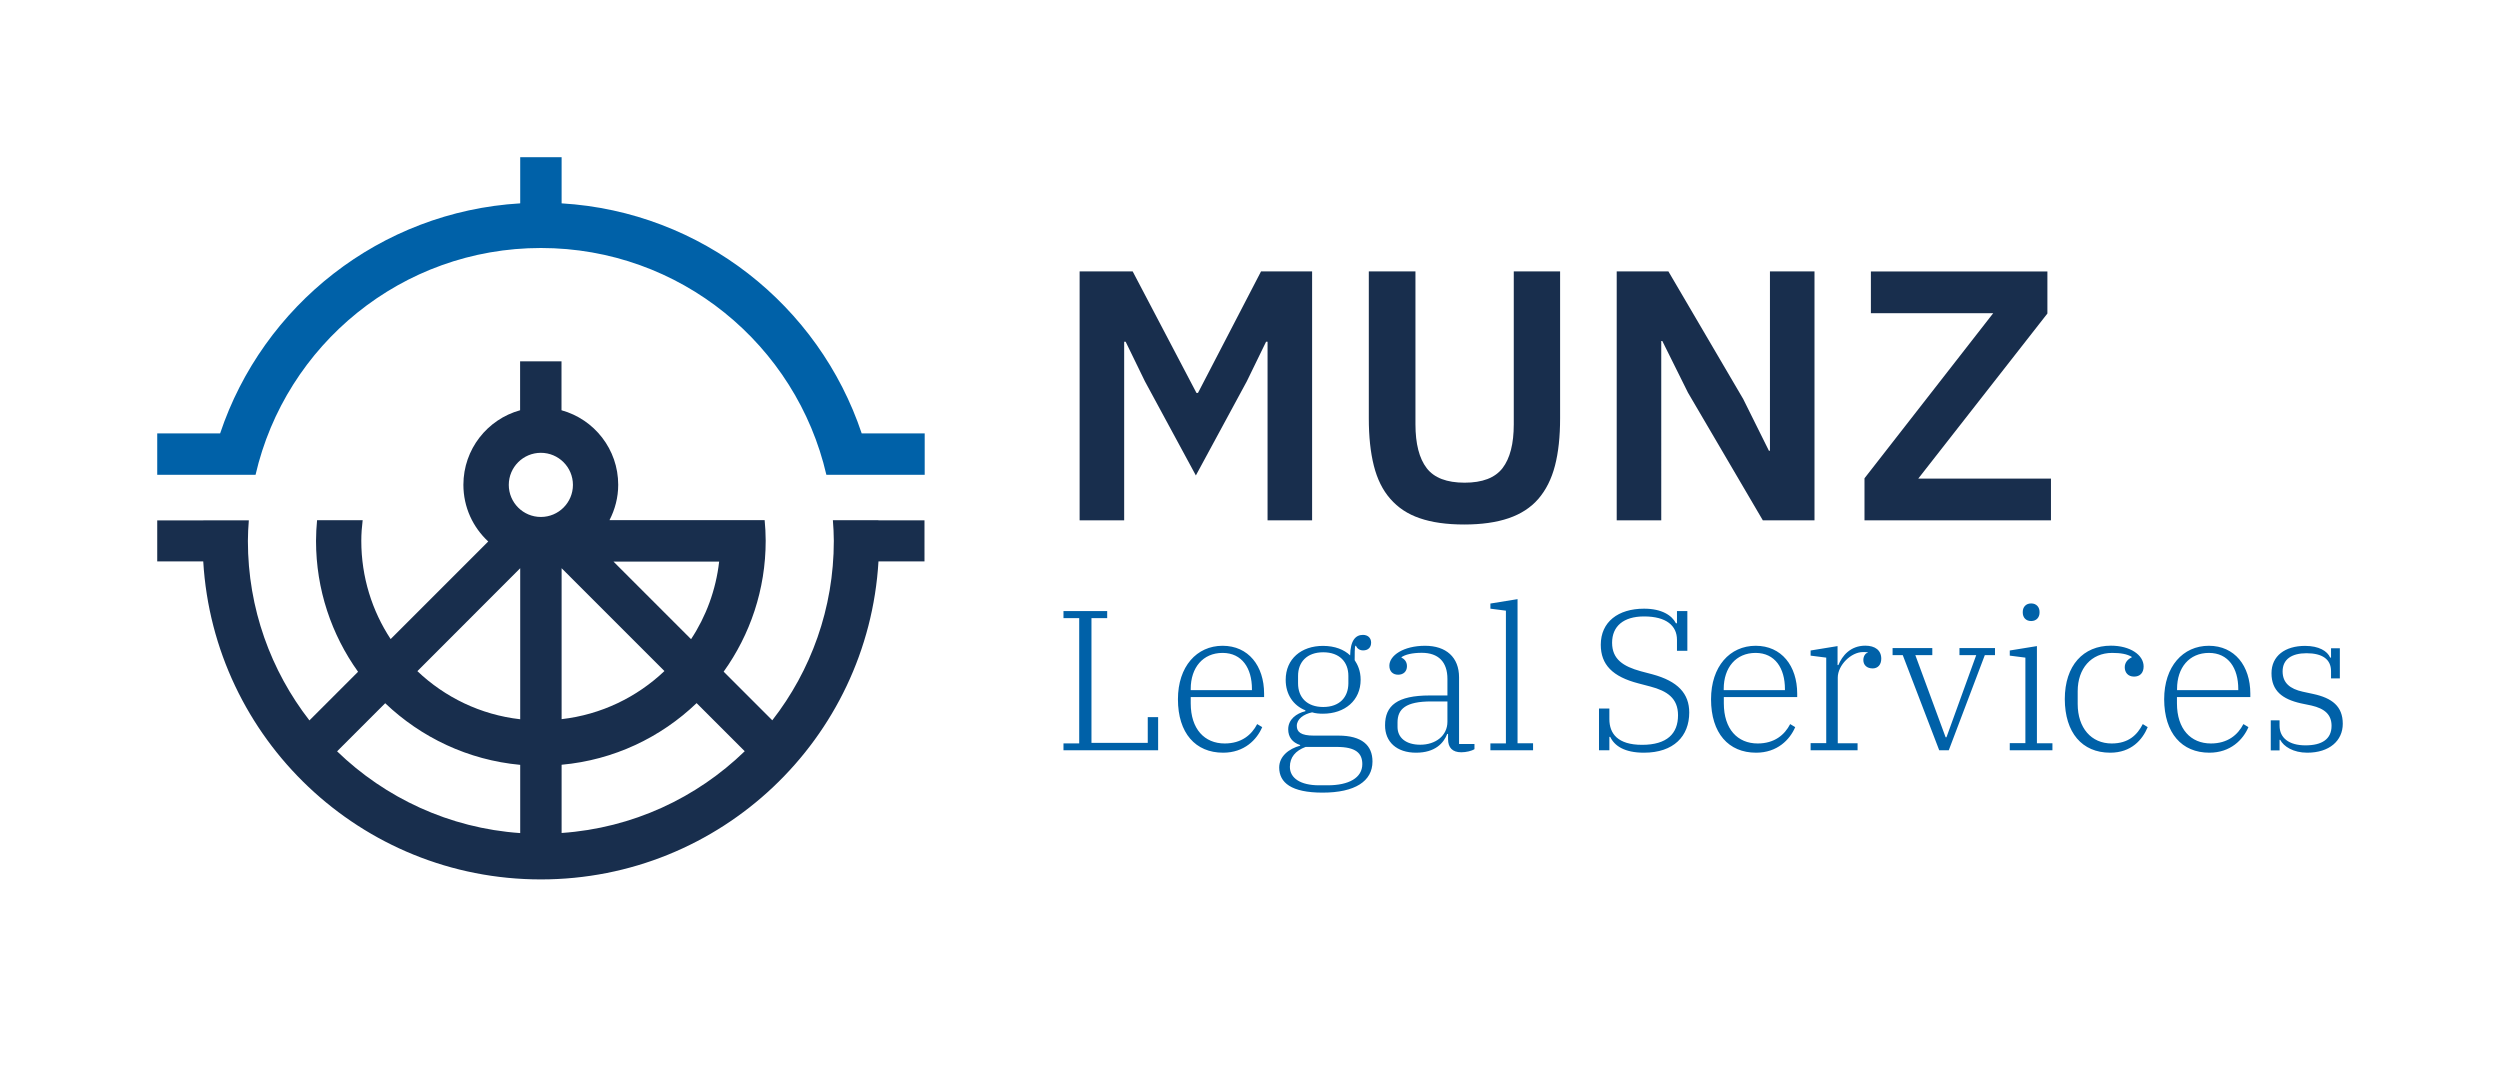
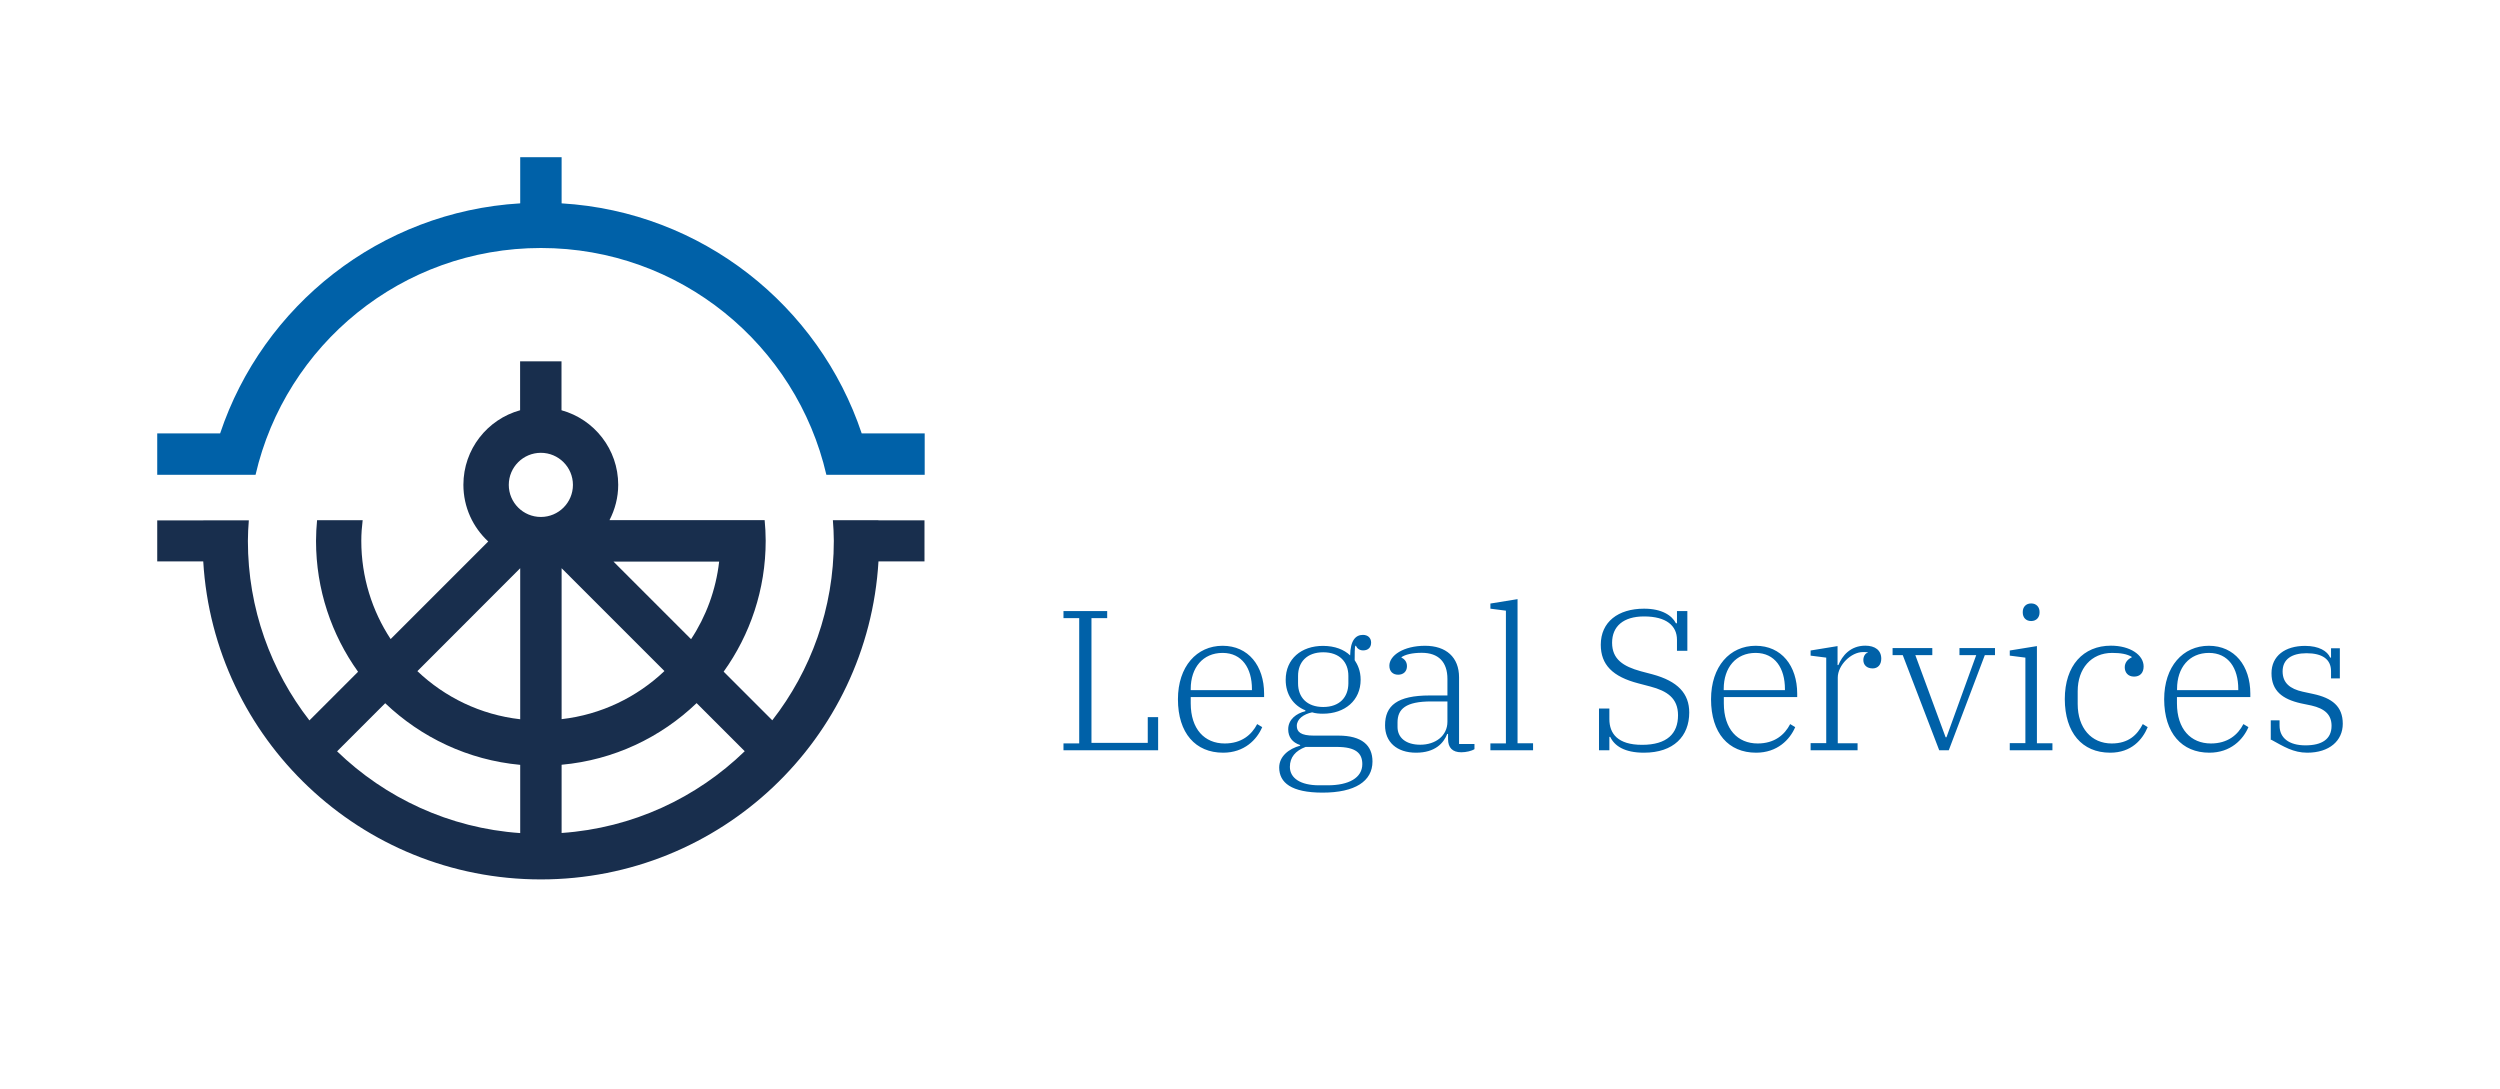
<svg xmlns="http://www.w3.org/2000/svg" version="1.1" id="Ebene_1" x="0px" y="0px" viewBox="0 0 238.51 103.88" style="enable-background:new 0 0 238.51 103.88;" xml:space="preserve">
  <style type="text/css">
	.st0{fill:#0061A8;}
	.st1{fill:#182E4D;}
</style>
  <g>
    <path class="st0" d="M88.21,41.35h-6C78.13,29.15,66.95,20.2,53.58,19.4V15h-3.95v4.4C36.26,20.2,25.08,29.15,21,41.35h-6v3.95   h4.95c0,0,0,0,0,0h4.43c2.86-12.4,13.96-21.64,27.23-21.64c13.27,0,24.37,9.25,27.23,21.64h4.43c0,0,0,0,0,0h4.95V41.35   L88.21,41.35z" />
    <path class="st1" d="M88.21,49.64H83.8c0,0,0,0,0-0.01h-4.34c0.05,0.65,0.09,1.31,0.09,1.97c0,6.45-2.19,12.39-5.87,17.12   l-4.64-4.64c2.52-3.52,4.01-7.83,4.01-12.49c0-0.67-0.04-1.32-0.1-1.97l-14.8,0c0.52-1.01,0.83-2.15,0.83-3.37   c0-3.39-2.29-6.25-5.41-7.11v-4.67h-3.95v4.67c-3.12,0.86-5.41,3.72-5.41,7.11c0,2.14,0.91,4.06,2.37,5.41l-9.31,9.31   c-1.77-2.69-2.8-5.91-2.8-9.37c0-0.67,0.05-1.33,0.13-1.97h-4.35c-0.06,0.65-0.1,1.31-0.1,1.97c0,4.66,1.49,8.97,4.01,12.49   l-4.64,4.64c-3.67-4.73-5.87-10.67-5.87-17.12c0-0.67,0.04-1.32,0.09-1.97h-4.34c0,0,0,0,0,0.01H15v3.91h4.39   c1,16.92,15.04,30.34,32.21,30.34s31.21-13.41,32.21-30.34h4.39V49.64L88.21,49.64z M49.63,72.97v6.51   c-6.77-0.47-12.88-3.36-17.47-7.8l4.59-4.59C40.17,70.35,44.65,72.51,49.63,72.97L49.63,72.97z M49.63,54.21v14.41   c-3.79-0.43-7.19-2.1-9.81-4.59L49.63,54.21L49.63,54.21z M54.66,46.26c0,1.69-1.37,3.06-3.06,3.06c-1.69,0-3.06-1.37-3.06-3.06   c0-1.69,1.37-3.06,3.06-3.06C53.29,43.2,54.66,44.57,54.66,46.26L54.66,46.26z M63.39,64.02c-2.62,2.49-6.03,4.16-9.81,4.59V54.21   L63.39,64.02L63.39,64.02z M68.61,53.58c-0.31,2.71-1.25,5.23-2.68,7.4l-7.4-7.4H68.61L68.61,53.58z M71.05,71.67   c-4.59,4.45-10.69,7.33-17.47,7.8v-6.51c4.98-0.45,9.47-2.61,12.88-5.88L71.05,71.67L71.05,71.67z" />
-     <path class="st1" d="M120.93,49.64h4.25V25.89h-4.87l-6.02,11.6h-0.14l-6.09-11.6H103v23.75h4.25V32.6h0.14l1.84,3.78l4.86,8.98   l4.86-8.98l1.84-3.78h0.14V49.64L120.93,49.64z M130.59,25.89v14.02c0,1.75,0.16,3.25,0.48,4.52c0.32,1.27,0.84,2.33,1.57,3.16   c0.73,0.84,1.66,1.46,2.81,1.85c1.15,0.4,2.56,0.6,4.24,0.6c1.66,0,3.07-0.2,4.24-0.6c1.17-0.4,2.11-1.01,2.84-1.85   c0.72-0.84,1.25-1.89,1.58-3.16c0.33-1.27,0.49-2.78,0.49-4.52V25.89h-4.42v14.59c0,1.86-0.36,3.25-1.07,4.18   c-0.72,0.93-1.92,1.39-3.62,1.39s-2.91-0.46-3.62-1.39c-0.71-0.93-1.07-2.32-1.07-4.18V25.89H130.59L130.59,25.89z M168.18,49.64   h4.93V25.89h-4.25v17.11h-0.1l-2.45-4.93l-7.14-12.18h-4.93v23.75h4.25V32.53h0.1l2.45,4.93L168.18,49.64L168.18,49.64z    M195.67,45.66h-12.66l12.32-15.75v-4.01h-16.84v3.98h11.67l-12.28,15.75v4.01h17.79V45.66L195.67,45.66z" />
-     <path class="st0" d="M101.47,71.58h9.02v-3.16h-0.99v2.45h-5.37V58.97h1.5V58.3h-4.17v0.67h1.5v11.95h-1.5V71.58L101.47,71.58z    M116.69,71.81c2.02,0,3.22-1.24,3.73-2.44l-0.48-0.29c-0.53,1.03-1.5,1.85-3.1,1.85c-1.92,0-3.24-1.37-3.24-3.83V66.5h7v-0.32   c0-2.66-1.5-4.57-3.96-4.57c-2.47,0-4.26,1.98-4.26,5.1C112.38,69.95,114.06,71.81,116.69,71.81L116.69,71.81z M113.6,65.72   c0-2.02,1.16-3.43,3.04-3.43c1.86,0,2.8,1.47,2.8,3.44v0.11h-5.84V65.72L113.6,65.72z M126.18,75.62c3.08,0,4.76-1.08,4.76-2.97   c0-1.54-1.01-2.47-3.24-2.47h-2.36c-1.22,0-1.62-0.34-1.62-0.93c0-0.65,0.65-1.12,1.46-1.29c0.32,0.1,0.67,0.13,1.03,0.13   c2.09,0,3.6-1.26,3.6-3.24c0-0.86-0.29-1.45-0.57-1.87c0-0.53,0-1.24,0.06-1.37h0.06c0.11,0.25,0.34,0.44,0.69,0.44   c0.48,0,0.76-0.29,0.76-0.74c0-0.46-0.32-0.74-0.78-0.74c-0.7,0-1.2,0.53-1.22,1.96c-0.57-0.55-1.45-0.91-2.59-0.91   c-2.07,0-3.56,1.24-3.56,3.24c0,1.39,0.72,2.44,1.88,2.91v0.08c-0.86,0.21-1.64,0.78-1.64,1.73c0,0.74,0.4,1.26,1.14,1.5v0.06   c-1.07,0.29-2,1.01-2,2.09C122.05,74.67,123.19,75.62,126.18,75.62L126.18,75.62z M126.24,67.45c-1.56,0-2.4-0.93-2.4-2.25v-0.72   c0-1.31,0.84-2.25,2.4-2.25c1.56,0,2.4,0.93,2.4,2.25v0.72C128.63,66.52,127.8,67.45,126.24,67.45L126.24,67.45z M123.06,73.16   c0-0.91,0.53-1.54,1.5-1.9h2.97c1.81,0,2.44,0.59,2.44,1.64c0,1.31-1.29,2.02-3.29,2.02h-0.89   C124.12,74.91,123.06,74.27,123.06,73.16L123.06,73.16z M135.1,71.81c1.81,0,2.63-0.91,2.97-1.79h0.08v0.49   c0,0.82,0.42,1.26,1.26,1.26c0.47,0,1.01-0.13,1.26-0.3v-0.49h-1.47v-6.36c0-1.92-1.24-3.01-3.24-3.01c-2.07,0-3.41,0.93-3.41,1.9   c0,0.55,0.34,0.86,0.84,0.86c0.49,0,0.84-0.3,0.84-0.82c0-0.44-0.27-0.69-0.53-0.82V62.7c0.36-0.25,1.03-0.42,1.94-0.42   c1.6,0,2.45,0.88,2.45,2.49v1.58h-1.69c-3.1,0-4.26,0.97-4.26,2.84C132.13,70.78,133.25,71.81,135.1,71.81L135.1,71.81z    M135.5,71.05c-1.37,0-2.17-0.67-2.17-1.69v-0.44c0-1.28,0.78-2,3.22-2h1.54v1.94C138.09,70.19,136.96,71.05,135.5,71.05   L135.5,71.05z M142.19,71.58h4.07v-0.67h-1.48V57.16l-2.59,0.42v0.49l1.48,0.19v12.66h-1.48V71.58L142.19,71.58z M156.84,71.81   c2.84,0,4.32-1.58,4.32-3.83c0-1.81-1.08-2.99-3.52-3.65l-1.1-0.29c-1.67-0.46-2.74-1.14-2.74-2.72c0-1.56,1.07-2.51,3.05-2.51   c2.13,0,3.14,0.89,3.14,2.23v1.05h0.99V58.3h-0.99v1.16h-0.1c-0.38-0.74-1.33-1.39-3.04-1.39c-2.47,0-4.13,1.26-4.13,3.44   c0,1.9,1.12,3.05,3.6,3.69l1.14,0.3c1.58,0.42,2.63,1.1,2.63,2.74c0,1.75-1.05,2.82-3.43,2.82c-2.32,0-3.12-1.07-3.12-2.45v-1.01   h-0.99v3.98h0.99v-1.28h0.08C154.02,71.15,154.97,71.81,156.84,71.81L156.84,71.81z M167.54,71.81c2.02,0,3.22-1.24,3.73-2.44   l-0.48-0.29c-0.53,1.03-1.5,1.85-3.1,1.85c-1.92,0-3.23-1.37-3.23-3.83V66.5h7v-0.32c0-2.66-1.5-4.57-3.96-4.57   c-2.47,0-4.26,1.98-4.26,5.1C163.24,69.95,164.91,71.81,167.54,71.81L167.54,71.81z M164.45,65.72c0-2.02,1.16-3.43,3.04-3.43   c1.86,0,2.8,1.47,2.8,3.44v0.11h-5.84V65.72L164.45,65.72z M172.75,71.58h4.47v-0.67h-1.89v-6.26c0-1.2,1.28-2.44,2.4-2.44   c0.15,0,0.25,0,0.46,0.02v0.04c-0.21,0.04-0.42,0.32-0.42,0.7c0,0.48,0.34,0.8,0.89,0.8c0.48,0,0.82-0.34,0.82-0.93   c0-0.8-0.59-1.24-1.52-1.24c-1.43,0-2.21,0.97-2.57,1.85h-0.08v-1.81l-2.57,0.42v0.49l1.49,0.19v8.16h-1.49V71.58L172.75,71.58z    M185.01,71.58h0.91l3.44-9.08h0.97v-0.67h-3.39v0.67h1.6l-2.84,7.84h-0.08l-2.89-7.84h1.62v-0.67h-3.79v0.67h0.97L185.01,71.58   L185.01,71.58z M193.78,59.25c0.51,0,0.8-0.36,0.8-0.8v-0.08c0-0.44-0.29-0.8-0.8-0.8c-0.51,0-0.8,0.36-0.8,0.8v0.08   C192.98,58.89,193.26,59.25,193.78,59.25L193.78,59.25z M191.74,71.58h4.07v-0.67h-1.48v-9.27l-2.59,0.42v0.49l1.49,0.19v8.16   h-1.49V71.58L191.74,71.58z M201.32,71.81c2.02,0,3.08-1.24,3.58-2.44l-0.47-0.29c-0.53,1.03-1.35,1.85-2.97,1.85   c-1.94,0-3.24-1.48-3.24-3.77v-1.22c0-2.15,1.28-3.65,3.29-3.65c0.82,0,1.43,0.11,1.87,0.38v0.04c-0.4,0.19-0.67,0.51-0.67,0.95   c0,0.49,0.3,0.89,0.89,0.89c0.57,0,0.91-0.36,0.91-0.97c0-1.1-1.29-1.98-3.12-1.98c-2.63,0-4.4,1.88-4.4,5.1   C197,69.89,198.63,71.81,201.32,71.81L201.32,71.81z M210.78,71.81c2.02,0,3.22-1.24,3.73-2.44l-0.48-0.29   c-0.53,1.03-1.5,1.85-3.1,1.85c-1.92,0-3.24-1.37-3.24-3.83V66.5h7v-0.32c0-2.66-1.5-4.57-3.96-4.57c-2.47,0-4.26,1.98-4.26,5.1   C206.48,69.95,208.16,71.81,210.78,71.81L210.78,71.81z M207.7,65.72c0-2.02,1.16-3.43,3.04-3.43c1.87,0,2.8,1.47,2.8,3.44v0.11   h-5.84V65.72L207.7,65.72z M220.12,71.81c2.11,0,3.39-1.14,3.39-2.76c0-1.66-1.01-2.46-2.85-2.85l-0.97-0.21   c-1.22-0.27-1.92-0.84-1.92-1.94c0-1.16,0.88-1.73,2.28-1.73c1.5,0,2.34,0.57,2.34,1.71v0.69h0.84v-2.87h-0.84v0.89h-0.08   c-0.27-0.63-1.08-1.12-2.4-1.12c-1.9,0-3.2,0.95-3.2,2.61c0,1.67,1.03,2.47,2.8,2.87l1.01,0.21c1.26,0.29,1.92,0.86,1.92,1.94   c0,1.26-0.91,1.86-2.49,1.86c-1.56,0-2.47-0.7-2.47-1.88v-0.51h-0.84v2.87h0.84v-1.01h0.06C217.87,71.22,218.79,71.81,220.12,71.81   L220.12,71.81z" />
+     <path class="st0" d="M101.47,71.58h9.02v-3.16h-0.99v2.45h-5.37V58.97h1.5V58.3h-4.17v0.67h1.5v11.95h-1.5V71.58L101.47,71.58z    M116.69,71.81c2.02,0,3.22-1.24,3.73-2.44l-0.48-0.29c-0.53,1.03-1.5,1.85-3.1,1.85c-1.92,0-3.24-1.37-3.24-3.83V66.5h7v-0.32   c0-2.66-1.5-4.57-3.96-4.57c-2.47,0-4.26,1.98-4.26,5.1C112.38,69.95,114.06,71.81,116.69,71.81L116.69,71.81z M113.6,65.72   c0-2.02,1.16-3.43,3.04-3.43c1.86,0,2.8,1.47,2.8,3.44v0.11h-5.84V65.72L113.6,65.72z M126.18,75.62c3.08,0,4.76-1.08,4.76-2.97   c0-1.54-1.01-2.47-3.24-2.47h-2.36c-1.22,0-1.62-0.34-1.62-0.93c0-0.65,0.65-1.12,1.46-1.29c0.32,0.1,0.67,0.13,1.03,0.13   c2.09,0,3.6-1.26,3.6-3.24c0-0.86-0.29-1.45-0.57-1.87c0-0.53,0-1.24,0.06-1.37h0.06c0.11,0.25,0.34,0.44,0.69,0.44   c0.48,0,0.76-0.29,0.76-0.74c0-0.46-0.32-0.74-0.78-0.74c-0.7,0-1.2,0.53-1.22,1.96c-0.57-0.55-1.45-0.91-2.59-0.91   c-2.07,0-3.56,1.24-3.56,3.24c0,1.39,0.72,2.44,1.88,2.91v0.08c-0.86,0.21-1.64,0.78-1.64,1.73c0,0.74,0.4,1.26,1.14,1.5v0.06   c-1.07,0.29-2,1.01-2,2.09C122.05,74.67,123.19,75.62,126.18,75.62L126.18,75.62z M126.24,67.45c-1.56,0-2.4-0.93-2.4-2.25v-0.72   c0-1.31,0.84-2.25,2.4-2.25c1.56,0,2.4,0.93,2.4,2.25v0.72C128.63,66.52,127.8,67.45,126.24,67.45L126.24,67.45z M123.06,73.16   c0-0.91,0.53-1.54,1.5-1.9h2.97c1.81,0,2.44,0.59,2.44,1.64c0,1.31-1.29,2.02-3.29,2.02h-0.89   C124.12,74.91,123.06,74.27,123.06,73.16L123.06,73.16z M135.1,71.81c1.81,0,2.63-0.91,2.97-1.79h0.08v0.49   c0,0.82,0.42,1.26,1.26,1.26c0.47,0,1.01-0.13,1.26-0.3v-0.49h-1.47v-6.36c0-1.92-1.24-3.01-3.24-3.01c-2.07,0-3.41,0.93-3.41,1.9   c0,0.55,0.34,0.86,0.84,0.86c0.49,0,0.84-0.3,0.84-0.82c0-0.44-0.27-0.69-0.53-0.82V62.7c0.36-0.25,1.03-0.42,1.94-0.42   c1.6,0,2.45,0.88,2.45,2.49v1.58h-1.69c-3.1,0-4.26,0.97-4.26,2.84C132.13,70.78,133.25,71.81,135.1,71.81L135.1,71.81z    M135.5,71.05c-1.37,0-2.17-0.67-2.17-1.69v-0.44c0-1.28,0.78-2,3.22-2h1.54v1.94C138.09,70.19,136.96,71.05,135.5,71.05   L135.5,71.05z M142.19,71.58h4.07v-0.67h-1.48V57.16l-2.59,0.42v0.49l1.48,0.19v12.66h-1.48V71.58L142.19,71.58z M156.84,71.81   c2.84,0,4.32-1.58,4.32-3.83c0-1.81-1.08-2.99-3.52-3.65l-1.1-0.29c-1.67-0.46-2.74-1.14-2.74-2.72c0-1.56,1.07-2.51,3.05-2.51   c2.13,0,3.14,0.89,3.14,2.23v1.05h0.99V58.3h-0.99v1.16h-0.1c-0.38-0.74-1.33-1.39-3.04-1.39c-2.47,0-4.13,1.26-4.13,3.44   c0,1.9,1.12,3.05,3.6,3.69l1.14,0.3c1.58,0.42,2.63,1.1,2.63,2.74c0,1.75-1.05,2.82-3.43,2.82c-2.32,0-3.12-1.07-3.12-2.45v-1.01   h-0.99v3.98h0.99v-1.28h0.08C154.02,71.15,154.97,71.81,156.84,71.81L156.84,71.81z M167.54,71.81c2.02,0,3.22-1.24,3.73-2.44   l-0.48-0.29c-0.53,1.03-1.5,1.85-3.1,1.85c-1.92,0-3.23-1.37-3.23-3.83V66.5h7v-0.32c0-2.66-1.5-4.57-3.96-4.57   c-2.47,0-4.26,1.98-4.26,5.1C163.24,69.95,164.91,71.81,167.54,71.81L167.54,71.81z M164.45,65.72c0-2.02,1.16-3.43,3.04-3.43   c1.86,0,2.8,1.47,2.8,3.44v0.11h-5.84V65.72L164.45,65.72z M172.75,71.58h4.47v-0.67h-1.89v-6.26c0-1.2,1.28-2.44,2.4-2.44   c0.15,0,0.25,0,0.46,0.02v0.04c-0.21,0.04-0.42,0.32-0.42,0.7c0,0.48,0.34,0.8,0.89,0.8c0.48,0,0.82-0.34,0.82-0.93   c0-0.8-0.59-1.24-1.52-1.24c-1.43,0-2.21,0.97-2.57,1.85h-0.08v-1.81l-2.57,0.42v0.49l1.49,0.19v8.16h-1.49V71.58L172.75,71.58z    M185.01,71.58h0.91l3.44-9.08h0.97v-0.67h-3.39v0.67h1.6l-2.84,7.84h-0.08l-2.89-7.84h1.62v-0.67h-3.79v0.67h0.97L185.01,71.58   L185.01,71.58z M193.78,59.25c0.51,0,0.8-0.36,0.8-0.8v-0.08c0-0.44-0.29-0.8-0.8-0.8c-0.51,0-0.8,0.36-0.8,0.8v0.08   C192.98,58.89,193.26,59.25,193.78,59.25L193.78,59.25z M191.74,71.58h4.07v-0.67h-1.48v-9.27l-2.59,0.42v0.49l1.49,0.19v8.16   h-1.49V71.58L191.74,71.58z M201.32,71.81c2.02,0,3.08-1.24,3.58-2.44l-0.47-0.29c-0.53,1.03-1.35,1.85-2.97,1.85   c-1.94,0-3.24-1.48-3.24-3.77v-1.22c0-2.15,1.28-3.65,3.29-3.65c0.82,0,1.43,0.11,1.87,0.38v0.04c-0.4,0.19-0.67,0.51-0.67,0.95   c0,0.49,0.3,0.89,0.89,0.89c0.57,0,0.91-0.36,0.91-0.97c0-1.1-1.29-1.98-3.12-1.98c-2.63,0-4.4,1.88-4.4,5.1   C197,69.89,198.63,71.81,201.32,71.81L201.32,71.81z M210.78,71.81c2.02,0,3.22-1.24,3.73-2.44l-0.48-0.29   c-0.53,1.03-1.5,1.85-3.1,1.85c-1.92,0-3.24-1.37-3.24-3.83V66.5h7v-0.32c0-2.66-1.5-4.57-3.96-4.57c-2.47,0-4.26,1.98-4.26,5.1   C206.48,69.95,208.16,71.81,210.78,71.81L210.78,71.81z M207.7,65.72c0-2.02,1.16-3.43,3.04-3.43c1.87,0,2.8,1.47,2.8,3.44v0.11   h-5.84V65.72L207.7,65.72z M220.12,71.81c2.11,0,3.39-1.14,3.39-2.76c0-1.66-1.01-2.46-2.85-2.85l-0.97-0.21   c-1.22-0.27-1.92-0.84-1.92-1.94c0-1.16,0.88-1.73,2.28-1.73c1.5,0,2.34,0.57,2.34,1.71v0.69h0.84v-2.87h-0.84v0.89h-0.08   c-0.27-0.63-1.08-1.12-2.4-1.12c-1.9,0-3.2,0.95-3.2,2.61c0,1.67,1.03,2.47,2.8,2.87l1.01,0.21c1.26,0.29,1.92,0.86,1.92,1.94   c0,1.26-0.91,1.86-2.49,1.86c-1.56,0-2.47-0.7-2.47-1.88v-0.51h-0.84v2.87v-1.01h0.06C217.87,71.22,218.79,71.81,220.12,71.81   L220.12,71.81z" />
  </g>
</svg>